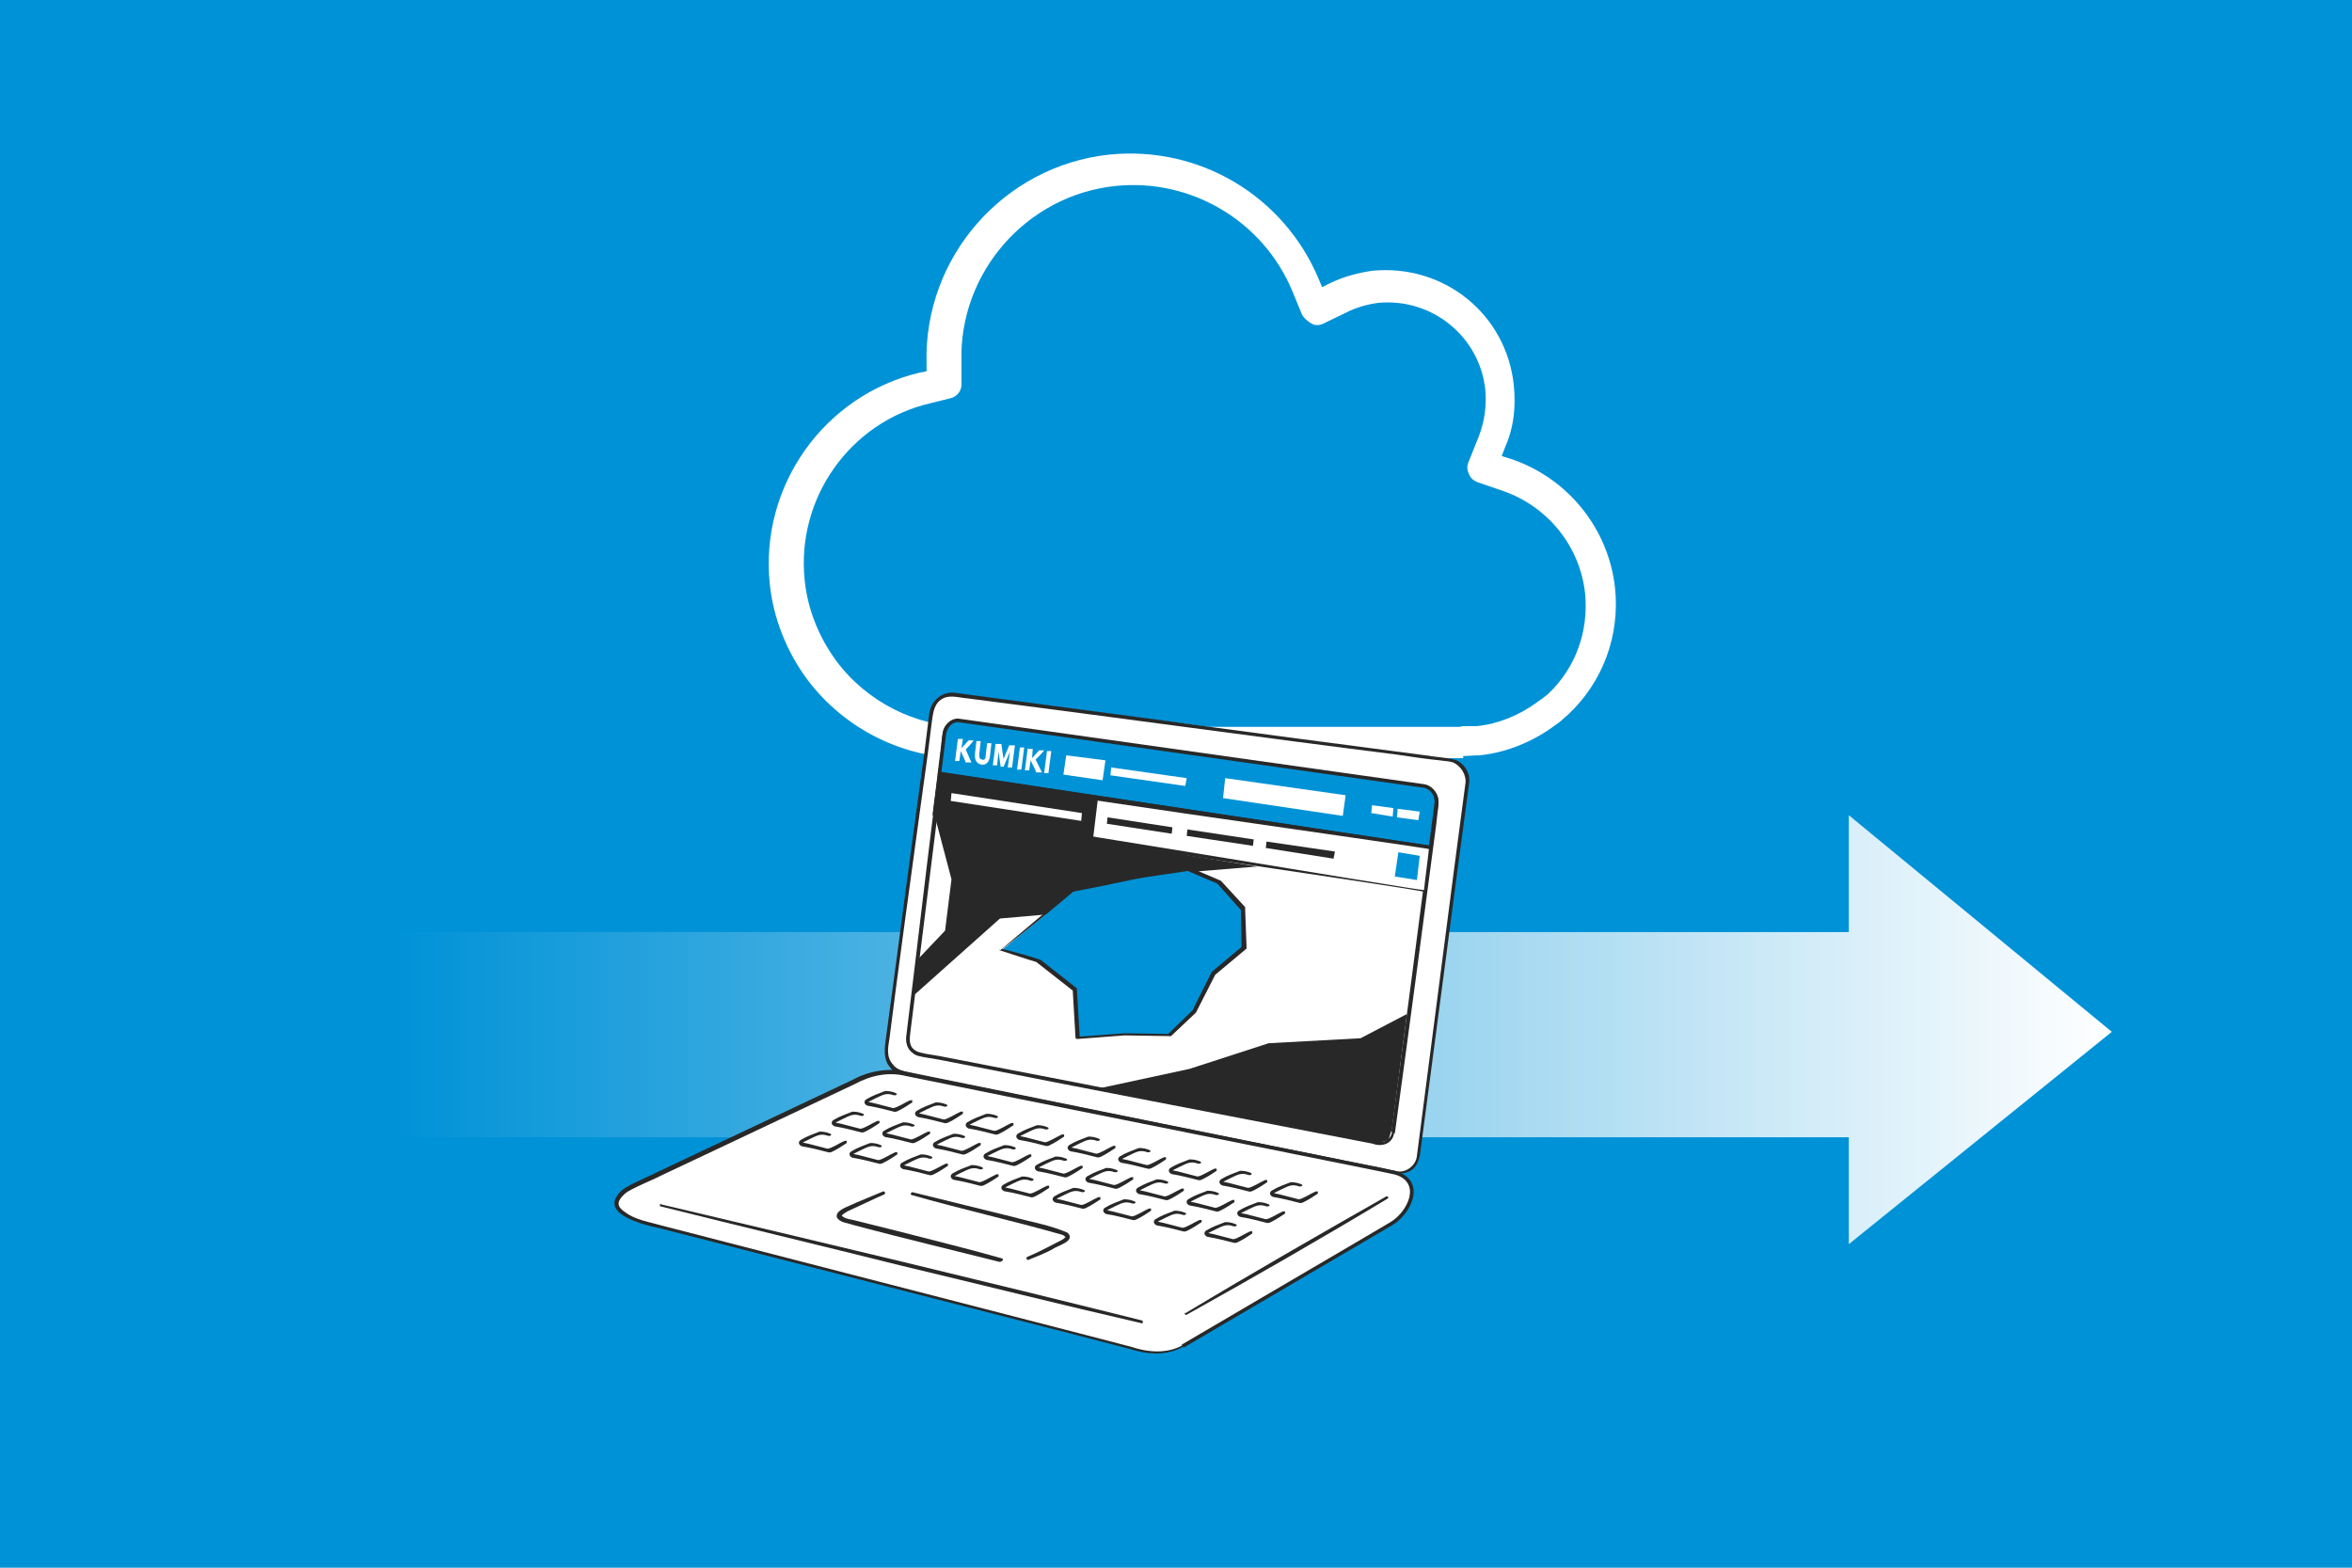
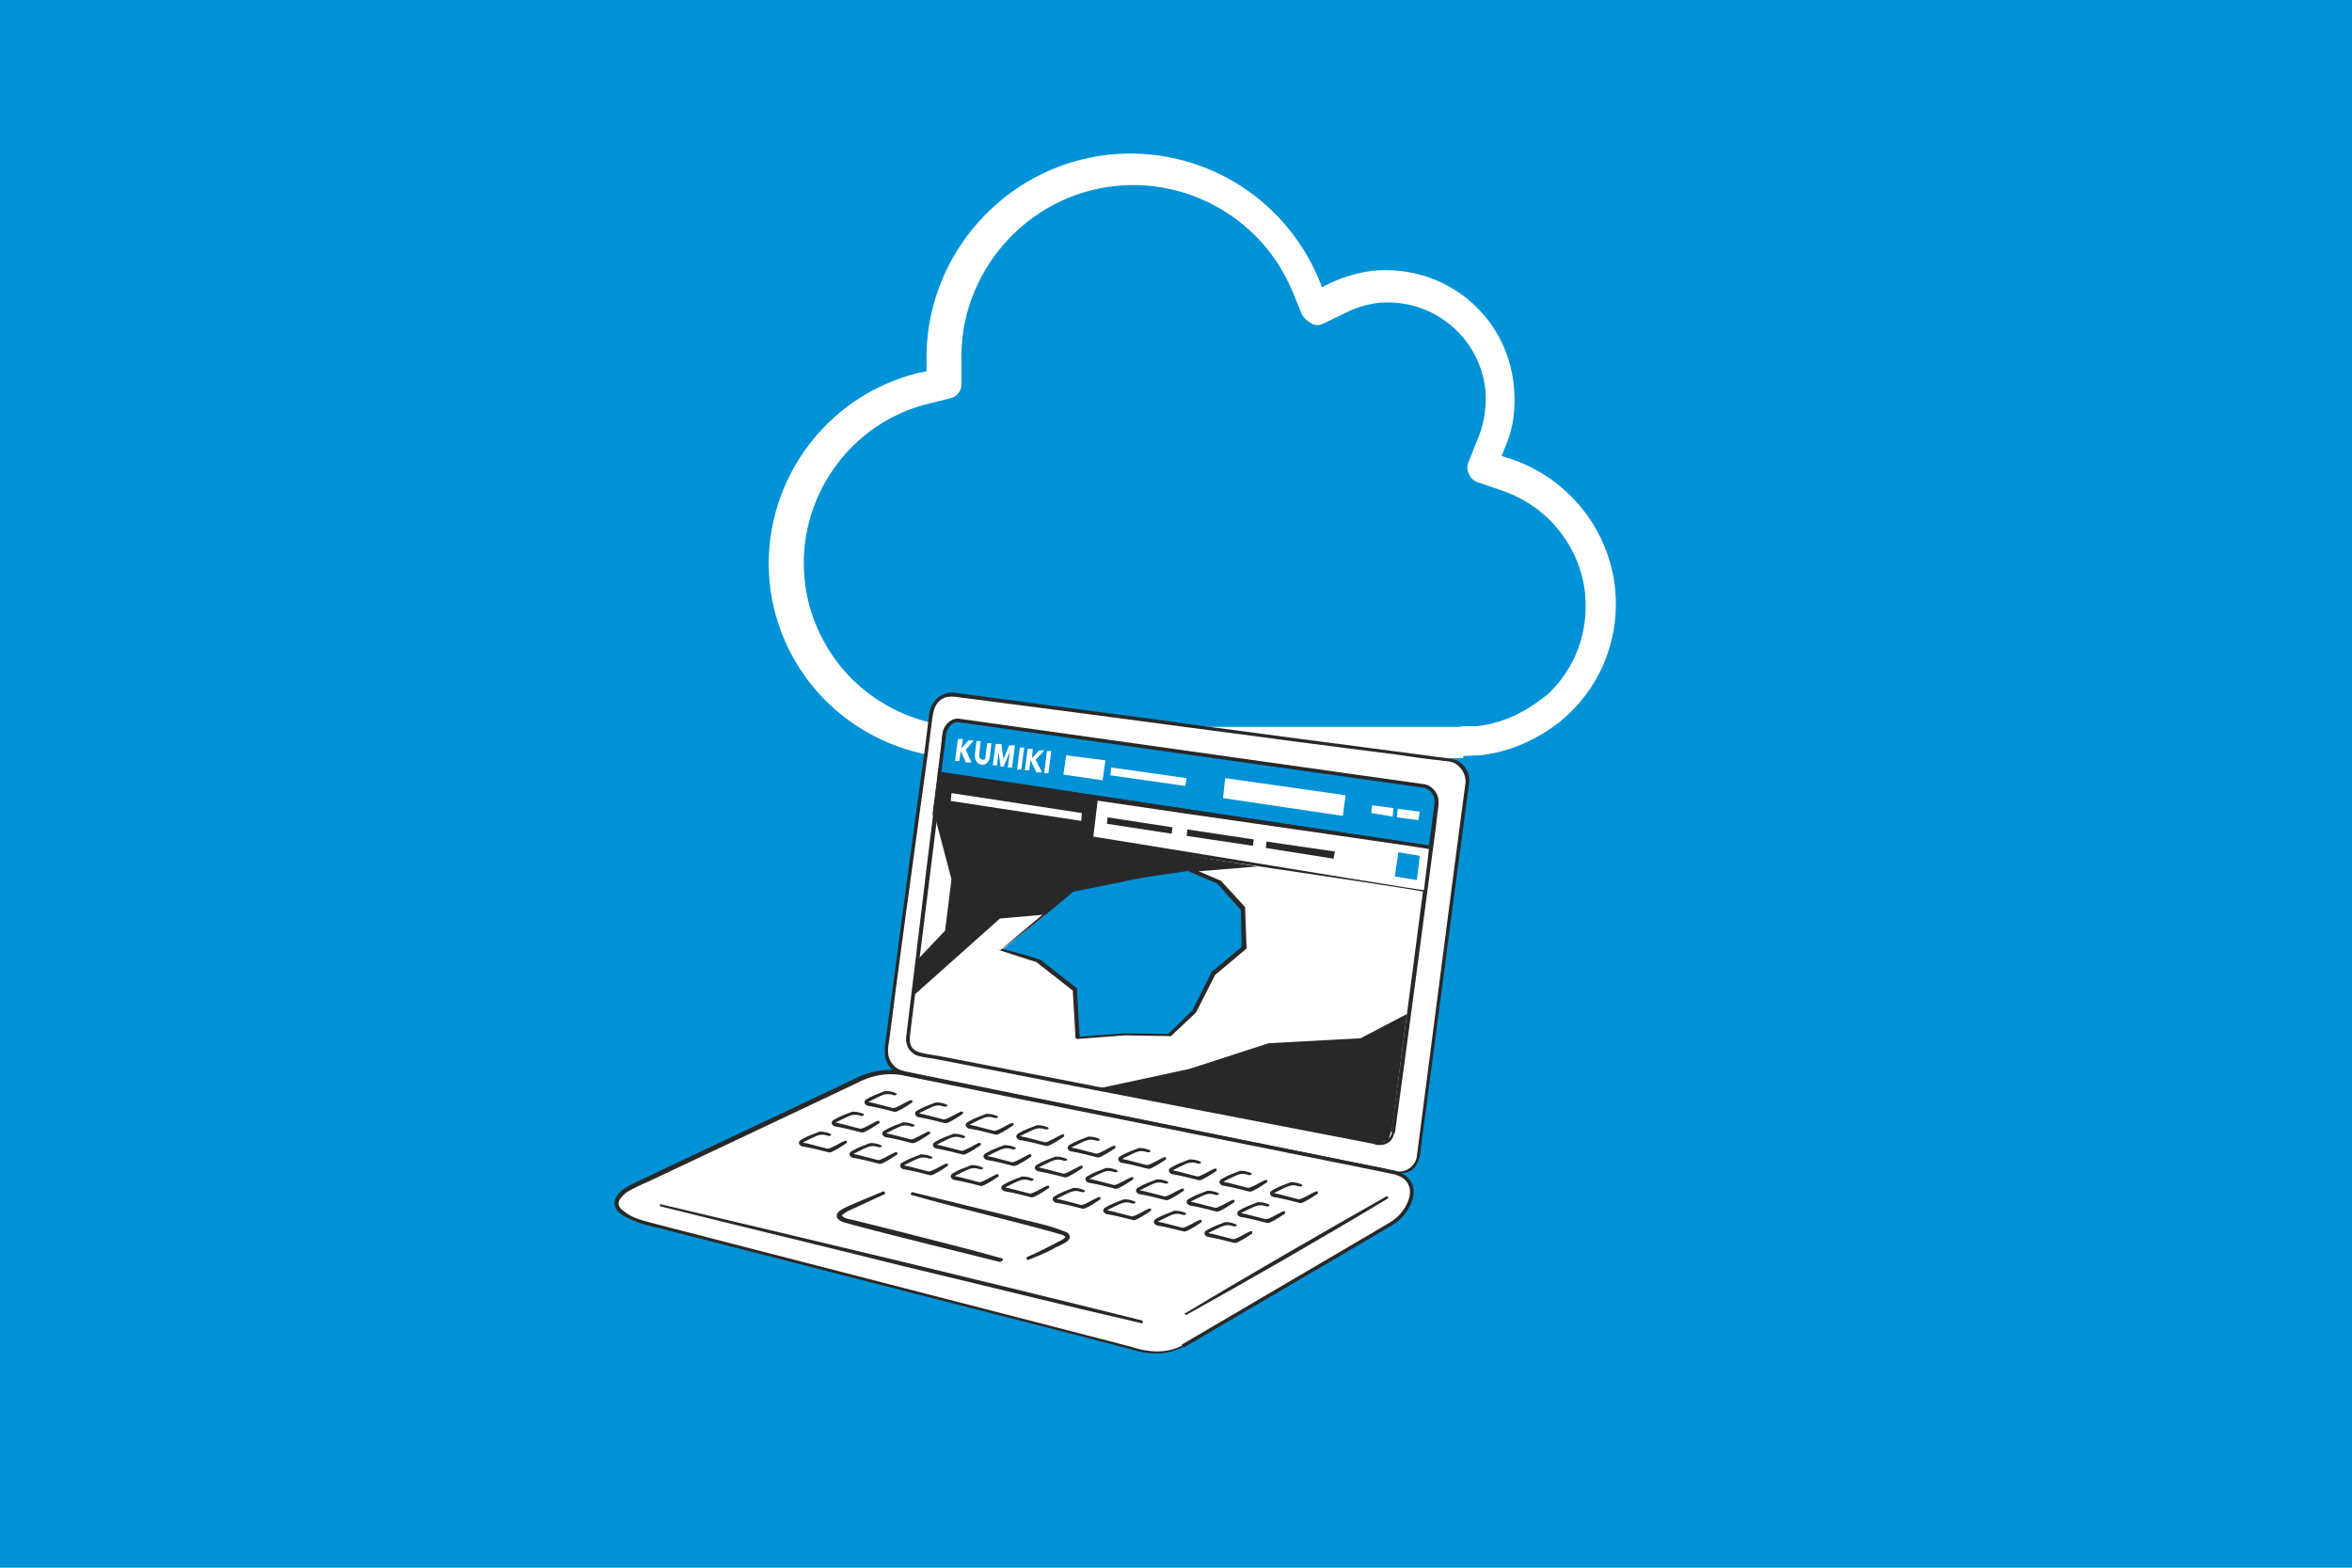
<svg xmlns="http://www.w3.org/2000/svg" id="_レイヤー_1" width="330" height="220" version="1.1" viewBox="0 0 330 220">
  <defs>
    <style>
      .st0, .st1 {
        fill: #282828;
      }

      .st0, .st2 {
        stroke: #282828;
        stroke-linecap: round;
        stroke-linejoin: round;
        stroke-width: .5px;
      }

      .st3 {
        fill: url(#_名称未設定グラデーション_71);
      }

      .st4 {
        fill: #fff;
      }

      .st5, .st2 {
        fill: #0092d7;
      }
    </style>
    <linearGradient id="_名称未設定グラデーション_71" data-name="名称未設定グラデーション 71" x1="55.5" y1="144.5" x2="296.3" y2="144.5" gradientUnits="userSpaceOnUse">
      <stop offset="0" stop-color="#0092d7" />
      <stop offset="1" stop-color="#fff" />
      <stop offset="1" stop-color="#000" />
    </linearGradient>
  </defs>
  <rect class="st5" x="0" y="0" width="330" height="220" />
  <path class="st4" d="M205.3,106.4c0,0-.3,0-.4,0h-.2c-.1,0-.3,0-.3,0h-69.1c-8.6,0-16.8-4.1-22-11-2.9-3.9-4.8-8.6-5.3-13.5-1.4-13.7,7.6-26.4,21-29.6l1-.2v-1.1c-.4-14.9,10.8-27.7,25.6-29.3,12.7-1.3,24.5,5.8,29.4,17.4l.5,1.2,1.2-.6c1.9-.9,3.8-1.4,5.8-1.7,10.2-1,18.9,6.2,19.9,16.1.3,3,0,5.9-1.2,8.6l-.5,1.3,1.3.4c8,2.7,13.7,9.8,14.6,18.1.7,6.7-1.7,13.2-6.6,17.8,0,0,0,0,0,0l-.7.6c-.4.4-.7.6-1,.8-3.2,2.4-6.9,3.9-10.7,4.3-1,0-1.7.1-2.3.1ZM204.8,101.9s0,0,.1,0h.5c.5,0,1.1,0,1.8,0,3-.3,5.9-1.5,8.4-3.3.3-.2.5-.4.7-.5l.9-.7c3.9-3.7,5.7-8.8,5.2-14.1-.7-6.6-5.2-12.2-11.5-14.4l-3.5-1.2c-.6-.2-1.1-.6-1.3-1.2-.3-.6-.3-1.2,0-1.8l1.4-3.5c.8-2.1,1.1-4.3.9-6.5-.8-7.5-7.5-12.9-15-12.2-1.5.2-3,.6-4.4,1.3l-3.3,1.6c-.6.3-1.2.3-1.7,0s-1-.7-1.3-1.2l-1.4-3.4c-4.1-9.8-14.2-15.8-24.8-14.7-12.5,1.3-22,12.2-21.6,24.7v2.9c.1,1.1-.6,2-1.6,2.2l-2.8.7c-11.2,2.6-18.8,13.3-17.6,24.8.4,4.1,2,8,4.4,11.3,4.3,5.8,11.2,9.3,18.4,9.3h69.1c.1,0,.2,0,.4,0ZM218.6,98.9h0,0Z" />
-   <polygon class="st3" points="296.3 144.8 259.4 114.4 259.4 130.8 55.5 130.8 55.5 159.6 259.4 159.6 259.4 174.6 296.3 144.8" />
  <g>
    <g>
      <g>
        <path class="st4" d="M199,162.2c-.2,1.6-1.7,2.6-3.2,2.3l-69-13.9c-1.6-.3-2.7-1.9-2.5-3.5l6.3-47.3c.2-1.6,1.7-2.7,3.3-2.5l69.5,9.2c1.6.2,2.7,1.7,2.5,3.3l-6.8,52.3Z" />
        <path class="st1" d="M199.2,162.2c-.8,3.8-4.4,2.2-7,1.8,0,0-7.9-1.6-7.9-1.6-10.1-2-37.3-7.4-47.7-9.5,0,0-7.9-1.6-7.9-1.6-1.2-.3-3.1-.4-3.8-1.5-1-1.1-.8-2.7-.6-4.1,1.1-8,3.2-24.1,4.3-32.1,0,0,1.1-8,1.1-8s.5-4,.5-4c.1-.7.1-1.3.3-2,.4-1.5,1.8-2.5,3.3-2.4,8.2,1.1,21.8,2.9,30.1,4,2.5.4,34.5,4.6,36.1,4.8,1.1.2,2.9.3,4.1.6,1.4.5,2.3,2,2,3.5-1.7,12.5-5.2,39.5-6.9,52.2h0ZM198.8,162.2c1.7-12.9,5.1-39.6,6.8-52.2.2-1.2-.6-2.5-1.7-3-.6-.2-1.3-.2-1.9-.3-1.2-.1-4.8-.6-6-.8-16.8-2.1-43.8-5.8-60.3-7.9-1.3-.1-2.6-.6-3.7.2-1.1.8-1.1,2.2-1.3,3.4,0,0-.5,4-.5,4,0,0-1.1,8-1.1,8-1.1,8-3.3,24.1-4.3,32.1-.2,1.3-.5,2.6.5,3.7.7,1,2.5,1.1,3.5,1.4,0,0,7.9,1.6,7.9,1.6,10.5,2.1,37.5,7.6,47.7,9.6,0,0,7.9,1.6,7.9,1.6,1.3.2,2.7.6,3.9.8,1.3.1,2.5-1,2.6-2.2h0Z" />
      </g>
      <g>
        <path class="st4" d="M194.3,156.6c-.2,1.4-1.4,2.3-2.8,2l-60.3-11.4c-1.3-.3-2.3-1.6-2.1-2.9l5.3-39.1c.2-1.4,1.4-2.3,2.8-2.1l60.1,8.4c1.4.2,2.3,1.5,2.2,2.8l-5.2,42.3Z" />
        <path class="st1" d="M194.5,156.7c-.6,3.2-3.7,2-6,1.6,0,0-6.7-1.3-6.7-1.3-8.5-1.6-31.7-5.9-40.5-7.6,0,0-6.7-1.3-6.7-1.3l-3.4-.6c-1.3-.2-2.2-1.4-2.3-2.6.9-7.7,2.6-19.4,3.6-27.3.3-2.2,1.1-8.1,1.4-10.2.2-1,.1-2.5.8-3.5.8-1.1,2.1-1.3,3.4-1,0,0,3.4.5,3.4.5l6.8,1c12.3,1.7,35.2,5,47.6,6.7,3.1.2,4.4,1.5,3.7,4.7,0,0-1.7,13.6-1.7,13.6,0,0-3.3,27.3-3.4,27.3h0ZM194.1,156.6l3.3-27.3s1.6-13.6,1.6-13.6c.6-2.9-.3-4-3.3-4.2-12.4-1.7-35.3-4.9-47.6-6.6,0,0-6.8-.9-6.8-.9l-3.4-.5c-1-.2-2.1-.2-2.8.8-.6.7-.5,2.3-.7,3.2-.3,2.1-1.1,8-1.4,10.2-1,7.8-2.7,19.5-3.7,27.2,0,1,.9,2,1.9,2.2,0,0,3.4.6,3.4.6,12.3,2.3,35,6.7,47.2,9,0,0,6.7,1.3,6.7,1.3,1.1.2,2.3.5,3.3.6,1.1,0,2.1-.9,2.2-1.9h0Z" />
      </g>
      <g>
        <path class="st4" d="M165.9,188.9c-1.4.8-3.8,1.2-5.4.8l-70.6-18.1c-1.6-.4-3.1-1.4-3.5-2.2s.6-2,2-2.7l32.4-15.3c1.5-.7,3.9-1,5.5-.7l69.1,13.9c1.6.3,2.7,1.7,2.5,3.1s-1.5,3.2-2.9,4l-29.3,17.2Z" />
        <path class="st1" d="M166,189c-2.4,1.3-5,1.1-7.5.3,0,0-7.3-1.9-7.3-1.9-16.3-4.2-42.2-10.8-58.5-15-2.4-.5-9.1-2.1-5.4-5.4,1-.8,4-2,5.1-2.6,0,0,27.3-12.9,27.3-12.9,2.2-1.2,5-1.7,7.5-1.1,19.6,4,46.9,9.5,66.6,13.5,0,0,1.9.4,1.9.4,4.4,1.2,2.6,5.8-.3,7.6-1.2.7-27.4,16.1-29.3,17.2h0ZM165.8,188.7c2-1.2,28-16.4,29.3-17.2,2.5-1.5,4.4-5.7.5-6.7,0,0-1.9-.4-1.9-.4-19.7-4-47-9.4-66.6-13.4-2.4-.6-4.9-.1-7.1,1.1,0,0-27.3,12.9-27.3,12.9-.9.5-4.2,1.8-5,2.5-1,.9-1.4,1.7,0,2.6,1.4,1.1,3.5,1.4,5.2,1.9,16.3,4.2,42.2,10.9,58.5,15.1,0,0,7.3,1.9,7.3,1.9,2.4.8,5,1,7.2-.2h0Z" />
      </g>
      <g>
        <line class="st4" x1="166.4" y1="184.5" x2="194.6" y2="168.1" />
        <path class="st1" d="M166.3,184.3c9.3-5.6,18.7-11,28.2-16.4.2-.1.4.2.2.3-9.3,5.6-18.7,11-28.2,16.3-.2.1-.4-.2-.2-.3h0Z" />
      </g>
      <g>
        <line class="st4" x1="92.6" y1="169.2" x2="160.1" y2="185.5" />
        <path class="st1" d="M92.7,169c22.5,5.3,45.1,10.7,67.5,16.3.2,0,.2.5,0,.4-11.3-2.6-22.5-5.4-33.8-8.1-11.2-2.8-22.5-5.5-33.7-8.3-.2,0-.1-.4,0-.4h0Z" />
      </g>
      <g>
        <g>
          <path class="st4" d="M128,167.5c3.6,1,16,4,20.9,5.4,2.5.7-.4,1.6-1,2s-1.8.9-3.6,1.7" />
          <path class="st1" d="M128,167.3c4.1,1,10.1,2.5,14.2,3.5,2.5.7,5.1,1.1,7.6,2.2,1.2,1.2-1.5,1.8-2.1,2.3-1.1.6-2.2,1-3.4,1.5-.2.1-.4-.3-.2-.4,1.7-.7,3.3-1.6,4.9-2.4.2-.1.5-.4.5-.4,0,0-.2-.2-.4-.3-7-2-14.2-3.6-21.2-5.6-.2,0-.1-.4.1-.4h0Z" />
        </g>
        <g>
          <path class="st4" d="M140.3,176.9c-3.6-1-16.8-4.2-21.7-5.6-2.5-.7.3-1.7,1-2s2.5-1.1,4.2-1.8" />
          <path class="st1" d="M140.3,177.1c-2.8-.7-16.2-4-18.7-4.7,0,0-1.9-.5-1.9-.5-.8-.3-1.9-.3-2.3-1.1-.1-.7.6-1,1.1-1.3,0,0,1.8-.8,1.8-.8l3.6-1.5c.2-.1.4.3.2.4-1.2.5-4.1,1.9-5.2,2.4-.3.2-.7.4-.8.6.5.5,1.3.5,2,.7,1.2.3,4.4,1.1,5.6,1.4,5,1.3,10,2.5,14.9,3.9.2,0,.1.4-.1.4h0Z" />
        </g>
        <g>
          <path class="st4" d="M125.5,153.6c-.4-.1-1.2-.3-1.5-.2-.7.3-1.4.6-2,.9s-.9.5-.2.7c2.1.5,2.9.8,3.4.8s.5,0,.8-.2c.6-.3,1.4-.7,1.7-1" />
          <path class="st1" d="M125.4,153.7c-1.1-.4-1.6,0-2.5.4-.4.2-1,.5-1.2.6,0,0,0-.1,0-.1,0,0,.8.2.9.2,0,0,2.7.7,2.7.7.5,0,1.7-.8,2.4-1.1,0,0,.2,0,.3,0,0,0,0,.2,0,.3-.6.4-1.2.8-1.8,1.1-.2.1-.5.3-.8.2-1.2-.3-2.3-.6-3.5-.8-.4,0-.9-.5-.4-.9,1-.6,1.7-.8,2.7-1.2.6,0,1,.1,1.5.3,0,0,.2.1.1.2,0,0-.1.1-.2.1h0Z" />
        </g>
        <g>
          <path class="st4" d="M132.6,155.2c-.4-.1-1.2-.3-1.5-.2-.7.3-1.4.6-2,.9s-.9.5-.2.7c2.1.5,2.9.8,3.4.8s.5,0,.8-.2c.6-.3,1.4-.7,1.7-1" />
          <path class="st1" d="M132.5,155.3c-1.1-.4-1.6,0-2.5.4-.4.2-1,.5-1.2.6,0,0,0-.1,0-.1,0,0,.8.2.9.2,0,0,2.7.7,2.7.7.5,0,1.7-.8,2.4-1.1,0,0,.2,0,.3,0,0,0,0,.2,0,.3-.6.4-1.2.8-1.8,1.1-.2.1-.5.3-.8.2-1.2-.3-2.3-.6-3.5-.8-.4,0-.9-.5-.4-.9,1-.6,1.7-.8,2.7-1.2.6,0,1,.1,1.5.3,0,0,.2.1.1.2,0,0-.1.1-.2.1h0Z" />
        </g>
        <g>
          <path class="st4" d="M139.7,156.8c-.4-.1-1.2-.3-1.5-.2-.7.3-1.4.6-2,.9s-.9.5-.2.7c2.1.5,2.9.8,3.4.8s.5,0,.8-.2c.6-.3,1.4-.7,1.7-1" />
          <path class="st1" d="M139.6,156.9c-1.1-.4-1.6,0-2.5.4-.4.2-1,.5-1.2.6,0,0,0-.1,0-.1,0,0,.8.2.9.2,0,0,2.7.7,2.7.7.5,0,1.7-.8,2.4-1.1,0,0,.2,0,.3,0,0,0,0,.2,0,.3-.6.4-1.2.8-1.8,1.1-.2.1-.5.3-.8.2-1.2-.3-2.3-.6-3.5-.8-.4,0-.9-.5-.4-.9,1-.6,1.7-.8,2.7-1.2.6,0,1,.1,1.5.3,0,0,.2.1.1.2,0,0-.1.1-.2.1h0Z" />
        </g>
        <g>
          <path class="st4" d="M146.8,158.3c-.4-.1-1.2-.3-1.5-.2-.7.3-1.4.6-2,.9-.3.1-.9.5-.2.7,2.1.5,2.9.8,3.4.8s.5,0,.8-.2c.6-.3,1.4-.7,1.7-1" />
          <path class="st1" d="M146.7,158.5c-1.1-.4-1.6,0-2.5.4-.4.2-1,.5-1.2.6,0,0,0-.1,0-.1,0,0,.8.2.9.2,0,0,2.7.7,2.7.7.5,0,1.7-.8,2.4-1.1,0,0,.2,0,.3,0,0,0,0,.2,0,.3-.6.4-1.2.8-1.8,1.1-.2.1-.5.3-.8.2-1.2-.3-2.3-.6-3.5-.8-.4,0-.9-.5-.4-.9,1-.6,1.7-.8,2.7-1.2.6,0,1,.1,1.5.3,0,0,.2.1.1.2,0,0-.1.1-.2.1h0Z" />
        </g>
        <g>
          <path class="st4" d="M153.9,159.9c-.4-.1-1.2-.3-1.5-.2-.7.3-1.4.6-2,.9s-.9.5-.2.7c2.1.5,2.9.8,3.4.8s.5,0,.8-.2c.6-.3,1.4-.7,1.7-1" />
          <path class="st1" d="M153.9,160.1c-1.1-.4-1.6,0-2.5.4-.4.2-1,.5-1.2.6,0,0,0-.1,0-.1,0,0,.8.2.9.2,0,0,2.7.7,2.7.7.5,0,1.7-.8,2.4-1.1,0,0,.2,0,.3,0,0,0,0,.2,0,.3-.6.4-1.2.8-1.8,1.1-.2.1-.5.3-.8.2-1.2-.3-2.3-.6-3.5-.8-.4,0-.9-.5-.4-.9,1-.6,1.7-.8,2.7-1.2.6,0,1,.1,1.5.3,0,0,.2.1.1.2,0,0-.1.1-.2.1h0Z" />
        </g>
        <g>
          <path class="st4" d="M161,161.5c-.4-.1-1.2-.3-1.5-.2-.7.3-1.4.6-2,.9s-.9.5-.2.7c2.1.5,2.9.8,3.4.8s.5,0,.8-.2c.6-.3,1.4-.7,1.7-1" />
          <path class="st1" d="M161,161.7c-1.1-.4-1.6,0-2.5.4-.4.2-1,.5-1.2.6,0,0,0-.1,0-.1,0,0,.8.2.9.2,0,0,2.7.7,2.7.7.5,0,1.7-.8,2.4-1.1,0,0,.2,0,.3,0,0,0,0,.2,0,.3-.6.4-1.2.8-1.8,1.1-.2.1-.5.3-.8.2-1.2-.3-2.3-.6-3.5-.8-.4,0-.9-.5-.4-.9,1-.6,1.7-.8,2.7-1.2.6,0,1,.1,1.5.3,0,0,.2.1.1.2,0,0-.1.1-.2.1h0Z" />
        </g>
        <g>
          <path class="st4" d="M168.1,163.1c-.4-.1-1.2-.3-1.5-.2-.7.3-1.4.6-2,.9s-.9.5-.2.7c2.1.5,2.9.8,3.4.8s.5,0,.8-.2c.6-.3,1.4-.7,1.7-1" />
          <path class="st1" d="M168.1,163.3c-1.1-.4-1.6,0-2.5.4-.4.2-1,.5-1.2.6,0,0,0-.1,0-.1,0,0,.8.2.9.2,0,0,2.7.7,2.7.7.5,0,1.7-.8,2.4-1.1,0,0,.2,0,.3,0,0,0,0,.2,0,.3-.6.4-1.2.8-1.8,1.1-.2.1-.5.3-.8.2-1.2-.3-2.3-.6-3.5-.8-.4,0-.9-.5-.4-.9,1-.6,1.7-.8,2.7-1.2.6,0,1,.1,1.5.3,0,0,.2.1.1.2,0,0-.1.1-.2.1h0Z" />
        </g>
        <g>
          <path class="st4" d="M175.3,164.7c-.4-.1-1.2-.3-1.5-.2-.7.3-1.4.6-2,.9s-.9.5-.2.7c2.1.5,2.9.8,3.4.8s.5,0,.8-.2c.6-.3,1.4-.7,1.7-1" />
          <path class="st1" d="M175.2,164.9c-1.1-.4-1.6,0-2.5.4-.4.2-1,.5-1.2.6,0,0,0-.1,0-.1,0,0,.8.2.9.2,0,0,2.7.7,2.7.7.5,0,1.7-.8,2.4-1.1,0,0,.2,0,.3,0,0,0,0,.2,0,.3-.6.4-1.2.8-1.8,1.1-.2.1-.5.3-.8.2-1.2-.3-2.3-.6-3.5-.8-.4,0-.9-.5-.4-.9,1-.6,1.7-.8,2.7-1.2.6,0,1,.1,1.5.3,0,0,.2.1.1.2,0,0-.1.1-.2.1h0Z" />
        </g>
        <g>
          <path class="st4" d="M182.4,166.3c-.4-.1-1.2-.3-1.5-.2-.7.3-1.4.6-2,.9s-.9.5-.2.7c2.1.5,2.9.8,3.4.8s.5,0,.8-.2c.6-.3,1.4-.7,1.7-1" />
          <path class="st1" d="M182.3,166.5c-1.1-.4-1.6,0-2.5.4-.4.2-1,.5-1.2.6,0,0,0-.1,0-.1,0,0,.8.2.9.2,0,0,2.7.7,2.7.7.5,0,1.7-.8,2.4-1.1,0,0,.2,0,.3,0,0,0,0,.2,0,.3-.6.4-1.2.8-1.8,1.1-.2.1-.5.3-.8.2-1.2-.3-2.3-.6-3.5-.8-.4,0-.9-.5-.4-.9,1-.6,1.7-.8,2.7-1.2.6,0,1,.1,1.5.3,0,0,.2.1.1.2,0,0-.1.1-.2.1h0Z" />
        </g>
        <g>
          <path class="st4" d="M120.9,156.4c-.4-.1-1.2-.3-1.5-.2-.7.3-1.4.6-2,.9-.3.1-.9.5-.2.7,2.1.5,2.9.8,3.4.8s.5,0,.8-.2c.6-.3,1.4-.7,1.7-1" />
          <path class="st1" d="M120.8,156.6c-1.1-.4-1.6,0-2.5.4-.4.2-1,.5-1.2.6,0,0,0-.1,0-.1,0,0,.8.2.9.2,0,0,2.7.7,2.7.7.5,0,1.7-.8,2.4-1.1,0,0,.2,0,.3,0,0,0,0,.2,0,.3-.6.4-1.2.8-1.8,1.1-.2.1-.5.3-.8.2-1.2-.3-2.3-.6-3.5-.8-.4,0-.9-.5-.4-.9,1-.6,1.7-.8,2.7-1.2.6,0,1,.1,1.5.3,0,0,.2.1.1.2,0,0-.1.1-.2.1h0Z" />
        </g>
        <g>
          <path class="st4" d="M128,158c-.4-.1-1.2-.3-1.5-.2-.7.3-1.4.6-2,.9s-.9.5-.2.7c2.1.5,2.9.8,3.4.8s.5,0,.8-.2c.6-.3,1.4-.7,1.7-1" />
          <path class="st1" d="M127.9,158.1c-1.1-.4-1.6,0-2.5.4-.4.2-1,.5-1.2.6,0,0,0-.1,0-.1,0,0,.8.2.9.2,0,0,2.7.7,2.7.7.5,0,1.7-.8,2.4-1.1,0,0,.2,0,.3,0,0,0,0,.2,0,.3-.6.4-1.2.8-1.8,1.1-.2.1-.5.3-.8.2-1.2-.3-2.3-.6-3.5-.8-.4,0-.9-.5-.4-.9,1-.6,1.7-.8,2.7-1.2.6,0,1,.1,1.5.3,0,0,.2.1.1.2,0,0-.1.1-.2.1h0Z" />
        </g>
        <g>
          <path class="st4" d="M135.1,159.6c-.4-.1-1.2-.3-1.5-.2-.7.3-1.4.6-2,.9s-.9.5-.2.7c2.1.5,2.9.8,3.4.8s.5,0,.8-.2c.6-.3,1.4-.7,1.7-1" />
          <path class="st1" d="M135,159.7c-1.1-.4-1.6,0-2.5.4-.4.2-1,.5-1.2.6,0,0,0-.1,0-.1,0,0,.8.2.9.2,0,0,2.7.7,2.7.7.5,0,1.7-.8,2.4-1.1,0,0,.2,0,.3,0,0,0,0,.2,0,.3-.6.4-1.2.8-1.8,1.1-.2.1-.5.3-.8.2-1.2-.3-2.3-.6-3.5-.8-.4,0-.9-.5-.4-.9,1-.6,1.7-.8,2.7-1.2.6,0,1,.1,1.5.3,0,0,.2.1.1.2,0,0-.1.1-.2.1h0Z" />
        </g>
        <g>
          <path class="st4" d="M142.2,161.2c-.4-.1-1.2-.3-1.5-.2-.7.3-1.4.6-2,.9s-.9.5-.2.7c2.1.5,2.9.8,3.4.8s.5,0,.8-.2c.6-.3,1.4-.7,1.7-1" />
          <path class="st1" d="M142.1,161.3c-1.1-.4-1.6,0-2.5.4-.4.2-1,.5-1.2.6,0,0,0-.1,0-.1,0,0,.8.2.9.2,0,0,2.7.7,2.7.7.5,0,1.7-.8,2.4-1.1,0,0,.2,0,.3,0,0,0,0,.2,0,.3-.6.4-1.2.8-1.8,1.1-.2.1-.5.3-.8.2-1.2-.3-2.3-.6-3.5-.8-.4,0-.9-.5-.4-.9,1-.6,1.7-.8,2.7-1.2.6,0,1,.1,1.5.3,0,0,.2.1.1.2,0,0-.1.1-.2.1h0Z" />
        </g>
        <g>
          <path class="st4" d="M149.3,162.7c-.4-.1-1.2-.3-1.5-.2-.7.3-1.4.6-2,.9s-.9.5-.2.7c2.1.5,2.9.8,3.4.8s.5,0,.8-.2c.6-.3,1.4-.7,1.7-1" />
          <path class="st1" d="M149.3,162.9c-1.1-.4-1.6,0-2.5.4-.4.2-1,.5-1.2.6,0,0,0-.1,0-.1,0,0,.8.2.9.2,0,0,2.7.7,2.7.7.5,0,1.7-.8,2.4-1.1,0,0,.2,0,.3,0,0,0,0,.2,0,.3-.6.4-1.2.8-1.8,1.1-.2.1-.5.3-.8.2-1.2-.3-2.3-.6-3.5-.8-.4,0-.9-.5-.4-.9,1-.6,1.7-.8,2.7-1.2.6,0,1,.1,1.5.3,0,0,.2.1.1.2,0,0-.1.1-.2.1h0Z" />
        </g>
        <g>
          <path class="st4" d="M156.4,164.3c-.4-.1-1.2-.3-1.5-.2-.7.3-1.4.6-2,.9s-.9.5-.2.7c2.1.5,2.9.8,3.4.8s.5,0,.8-.2c.6-.3,1.4-.7,1.7-1" />
          <path class="st1" d="M156.4,164.5c-1.1-.4-1.6,0-2.5.4-.4.2-1,.5-1.2.6,0,0,0-.1,0-.1,0,0,.8.2.9.2,0,0,2.7.7,2.7.7.5,0,1.7-.8,2.4-1.1,0,0,.2,0,.3,0,0,0,0,.2,0,.3-.6.4-1.2.8-1.8,1.1-.2.1-.5.3-.8.2-1.2-.3-2.3-.6-3.5-.8-.4,0-.9-.5-.4-.9,1-.6,1.7-.8,2.7-1.2.6,0,1,.1,1.5.3,0,0,.2.1.1.2,0,0-.1.1-.2.1h0Z" />
        </g>
        <g>
          <path class="st4" d="M163.5,165.9c-.4-.1-1.2-.3-1.5-.2-.7.3-1.4.6-2,.9s-.9.5-.2.7c2.1.5,2.9.8,3.4.8s.5,0,.8-.2c.6-.3,1.4-.7,1.7-1" />
          <path class="st1" d="M163.5,166.1c-1.1-.4-1.6,0-2.5.4-.4.2-1,.5-1.2.6,0,0,0-.1,0-.1,0,0,.8.2.9.2,0,0,2.7.7,2.7.7.5,0,1.7-.8,2.4-1.1,0,0,.2,0,.3,0,0,0,0,.2,0,.3-.6.4-1.2.8-1.8,1.1-.2.1-.5.3-.8.2-1.2-.3-2.3-.6-3.5-.8-.4,0-.9-.5-.4-.9,1-.6,1.7-.8,2.7-1.2.6,0,1,.1,1.5.3,0,0,.2.1.1.2,0,0-.1.1-.2.1h0Z" />
        </g>
        <g>
          <path class="st4" d="M170.6,167.5c-.4-.1-1.2-.3-1.5-.2-.7.3-1.4.6-2,.9s-.9.5-.2.7c2.1.5,2.9.8,3.4.8s.5,0,.8-.2c.6-.3,1.4-.7,1.7-1" />
          <path class="st1" d="M170.6,167.7c-1.1-.4-1.6,0-2.5.4-.4.2-1,.5-1.2.6,0,0,0-.1,0-.1,0,0,.8.2.9.2,0,0,2.7.7,2.7.7.5,0,1.7-.8,2.4-1.1,0,0,.2,0,.3,0,0,0,0,.2,0,.3-.6.4-1.2.8-1.8,1.1-.2.1-.5.3-.8.2-1.2-.3-2.3-.6-3.5-.8-.4,0-.9-.5-.4-.9,1-.6,1.7-.8,2.7-1.2.6,0,1,.1,1.5.3,0,0,.2.1.1.2,0,0-.1.1-.2.1h0Z" />
        </g>
        <g>
          <path class="st4" d="M177.8,169.1c-.4-.1-1.2-.3-1.5-.2-.7.3-1.4.6-2,.9s-.9.5-.2.7c2.1.5,2.9.8,3.4.8s.5,0,.8-.2c.6-.3,1.4-.7,1.7-1" />
          <path class="st1" d="M177.7,169.3c-1.1-.4-1.6,0-2.5.4-.4.2-1,.5-1.2.6,0,0,0-.1,0-.1,0,0,.8.2.9.2,0,0,2.7.7,2.7.7.5,0,1.7-.8,2.4-1.1,0,0,.2,0,.3,0,0,0,0,.2,0,.3-.6.4-1.2.8-1.8,1.1-.2.1-.5.3-.8.2-1.2-.3-2.3-.6-3.5-.8-.4,0-.9-.5-.4-.9,1-.6,1.7-.8,2.7-1.2.6,0,1,.1,1.5.3,0,0,.2.1.1.2,0,0-.1.1-.2.1h0Z" />
        </g>
        <g>
          <path class="st4" d="M116.2,159.2c-.4-.1-1.2-.3-1.5-.2-.7.3-1.4.6-2,.9s-.9.5-.2.7c2.1.5,2.9.8,3.4.8s.5,0,.8-.2c.6-.3,1.4-.7,1.7-1" />
          <path class="st1" d="M116.2,159.4c-1.1-.4-1.6,0-2.5.4-.4.2-1,.5-1.2.6,0,0,0-.1,0-.1,0,0,.8.2.9.2,0,0,2.7.7,2.7.7.5,0,1.7-.8,2.4-1.1,0,0,.2,0,.3,0,0,0,0,.2,0,.3-.6.4-1.2.8-1.8,1.1-.2.1-.5.3-.8.2-1.2-.3-2.3-.6-3.5-.8-.4,0-.9-.5-.4-.9,1-.6,1.7-.8,2.7-1.2.6,0,1,.1,1.5.3,0,0,.2.1.1.2,0,0-.1.1-.2.1h0Z" />
        </g>
        <g>
          <path class="st4" d="M123.4,160.8c-.4-.1-1.2-.3-1.5-.2-.7.3-1.4.6-2,.9s-.9.5-.2.7c2.1.5,2.9.8,3.4.8s.5,0,.8-.2c.6-.3,1.4-.7,1.7-1" />
          <path class="st1" d="M123.3,161c-1.1-.4-1.6,0-2.5.4-.4.2-1,.5-1.2.6,0,0,0-.1,0-.1,0,0,.8.2.9.2,0,0,2.7.7,2.7.7.5,0,1.7-.8,2.4-1.1,0,0,.2,0,.3,0,0,0,0,.2,0,.3-.6.4-1.2.8-1.8,1.1-.2.1-.5.3-.8.2-1.2-.3-2.3-.6-3.5-.8-.4,0-.9-.5-.4-.9,1-.6,1.7-.8,2.7-1.2.6,0,1,.1,1.5.3,0,0,.2.1.1.2,0,0-.1.1-.2.1h0Z" />
        </g>
        <g>
          <path class="st4" d="M130.5,162.4c-.4-.1-1.2-.3-1.5-.2-.7.3-1.4.6-2,.9s-.9.5-.2.7c2.1.5,2.9.8,3.4.8s.5,0,.8-.2c.6-.3,1.4-.7,1.7-1" />
          <path class="st1" d="M130.4,162.6c-1.1-.4-1.6,0-2.5.4-.4.2-1,.5-1.2.6,0,0,0-.1,0-.1,0,0,.8.2.9.2,0,0,2.7.7,2.7.7.5,0,1.7-.8,2.4-1.1,0,0,.2,0,.3,0,0,0,0,.2,0,.3-.6.4-1.2.8-1.8,1.1-.2.1-.5.3-.8.2-1.2-.3-2.3-.6-3.5-.8-.4,0-.9-.5-.4-.9,1-.6,1.7-.8,2.7-1.2.6,0,1,.1,1.5.3,0,0,.2.1.1.2,0,0-.1.1-.2.1h0Z" />
        </g>
        <g>
          <path class="st4" d="M137.6,164c-.4-.1-1.2-.3-1.5-.2-.7.3-1.4.6-2,.9s-.9.5-.2.7c2.1.5,2.9.8,3.4.8s.5,0,.8-.2c.6-.3,1.4-.7,1.7-1" />
          <path class="st1" d="M137.5,164.1c-1.1-.4-1.6,0-2.5.4-.4.2-1,.5-1.2.6,0,0,0-.1,0-.1,0,0,.8.2.9.2,0,0,2.7.7,2.7.7.5,0,1.7-.8,2.4-1.1,0,0,.2,0,.3,0,0,0,0,.2,0,.3-.6.4-1.2.8-1.8,1.1-.2.1-.5.3-.8.2-1.2-.3-2.3-.6-3.5-.8-.4,0-.9-.5-.4-.9,1-.6,1.7-.8,2.7-1.2.6,0,1,.1,1.5.3,0,0,.2.1.1.2,0,0-.1.1-.2.1h0Z" />
        </g>
        <g>
          <path class="st4" d="M144.7,165.6c-.4-.1-1.2-.3-1.5-.2-.7.3-1.4.6-2,.9s-.9.5-.2.7c2.1.5,2.9.8,3.4.8s.5,0,.8-.2c.6-.3,1.4-.7,1.7-1" />
          <path class="st1" d="M144.6,165.7c-1.1-.4-1.6,0-2.5.4-.4.2-1,.5-1.2.6,0,0,0-.1,0-.1,0,0,.8.2.9.2,0,0,2.7.7,2.7.7.5,0,1.7-.8,2.4-1.1,0,0,.2,0,.3,0,0,0,0,.2,0,.3-.6.4-1.2.8-1.8,1.1-.2.1-.5.3-.8.2-1.2-.3-2.3-.6-3.5-.8-.4,0-.9-.5-.4-.9,1-.6,1.7-.8,2.7-1.2.6,0,1,.1,1.5.3,0,0,.2.1.1.2,0,0-.1.1-.2.1h0Z" />
        </g>
        <g>
          <path class="st4" d="M151.8,167.2c-.4-.1-1.2-.3-1.5-.2-.7.3-1.4.6-2,.9s-.9.5-.2.7c2.1.5,2.9.8,3.4.8s.5,0,.8-.2c.6-.3,1.4-.7,1.7-1" />
          <path class="st1" d="M151.8,167.3c-1.1-.4-1.6,0-2.5.4-.4.2-1,.5-1.2.6,0,0,0-.1,0-.1,0,0,.8.2.9.2,0,0,2.7.7,2.7.7.5,0,1.7-.8,2.4-1.1,0,0,.2,0,.3,0,0,0,0,.2,0,.3-.6.4-1.2.8-1.8,1.1-.2.1-.5.3-.8.2-1.2-.3-2.3-.6-3.5-.8-.4,0-.9-.5-.4-.9,1-.6,1.7-.8,2.7-1.2.6,0,1,.1,1.5.3,0,0,.2.1.1.2,0,0-.1.1-.2.1h0Z" />
        </g>
        <g>
          <path class="st4" d="M158.9,168.7c-.4-.1-1.2-.3-1.5-.2-.7.3-1.4.6-2,.9-.3.1-.9.5-.2.7,2.1.5,2.9.8,3.4.8s.5,0,.8-.2c.6-.3,1.4-.7,1.7-1" />
          <path class="st1" d="M158.9,168.9c-1.1-.4-1.6,0-2.5.4-.4.2-1,.5-1.2.6,0,0,0-.1,0-.1,0,0,.8.2.9.2,0,0,2.7.7,2.7.7.5,0,1.7-.8,2.4-1.1,0,0,.2,0,.3,0,0,0,0,.2,0,.3-.6.4-1.2.8-1.8,1.1-.2.1-.5.3-.8.2-1.2-.3-2.3-.6-3.5-.8-.4,0-.9-.5-.4-.9,1-.6,1.7-.8,2.7-1.2.6,0,1,.1,1.5.3,0,0,.2.1.1.2,0,0-.1.1-.2.1h0Z" />
        </g>
        <g>
          <path class="st4" d="M166,170.3c-.4-.1-1.2-.3-1.5-.2-.7.3-1.4.6-2,.9s-.9.5-.2.7c2.1.5,2.9.8,3.4.8s.5,0,.8-.2c.6-.3,1.4-.7,1.7-1" />
          <path class="st1" d="M166,170.5c-1.1-.4-1.6,0-2.5.4-.4.2-1,.5-1.2.6,0,0,0-.1,0-.1,0,0,.8.2.9.2,0,0,2.7.7,2.7.7.5,0,1.7-.8,2.4-1.1,0,0,.2,0,.3,0,0,0,0,.2,0,.3-.6.4-1.2.8-1.8,1.1-.2.1-.5.3-.8.2-1.2-.3-2.3-.6-3.5-.8-.4,0-.9-.5-.4-.9,1-.6,1.7-.8,2.7-1.2.6,0,1,.1,1.5.3,0,0,.2.1.1.2,0,0-.1.1-.2.1h0Z" />
        </g>
        <g>
          <path class="st4" d="M173.2,171.9c-.4-.1-1.2-.3-1.5-.2-.7.3-1.4.6-2,.9s-.9.5-.2.7c2.1.5,2.9.8,3.4.8s.5,0,.8-.2c.6-.3,1.4-.7,1.7-1" />
          <path class="st1" d="M173.1,172.1c-1.1-.4-1.6,0-2.5.4-.4.2-1,.5-1.2.6,0,0,0-.1,0-.1,0,0,.8.2.9.2,0,0,2.7.7,2.7.7.5,0,1.7-.8,2.4-1.1,0,0,.2,0,.3,0,0,0,0,.2,0,.3-.6.4-1.2.8-1.8,1.1-.2.1-.5.3-.8.2-1.2-.3-2.3-.6-3.5-.8-.4,0-.9-.5-.4-.9,1-.6,1.7-.8,2.7-1.2.6,0,1,.1,1.5.3,0,0,.2.1.1.2,0,0-.1.1-.2.1h0Z" />
        </g>
      </g>
    </g>
    <g>
      <g>
        <g>
          <g>
            <path class="st4" d="M195.4,158.9c-.1,1-1.1,1.7-2.1,1.5l-64.3-12.5c-1-.2-1.8-1.2-1.6-2.3l5.2-42.9c.1-1,1.1-1.8,2.1-1.6l65.2,9.2c1,.1,1.8,1.1,1.6,2.2l-6.2,46.3Z" />
            <path class="st1" d="M195.6,159c-.2,1.5-1.7,2-3,1.5,0,0-3.6-.7-3.6-.7-12.9-2.5-37-7.1-50.1-9.7,0,0-7.2-1.4-7.2-1.4,0,0-1.8-.3-1.8-.3-.5-.1-1.4-.2-1.8-.6-.9-.6-1.1-1.7-.9-2.7,0,0,.1-.9.1-.9.9-7.2,2.6-21.7,3.5-28.9,0,0,.9-7.2.9-7.2,0,0,.4-3.6.4-3.6,0-.6.1-1.2.2-1.8.2-1.1,1.3-1.9,2.3-1.7,0,0,.9.1.9.1,7.3,1,19.6,2.8,27.1,3.9,5.3.7,31.4,4.5,36.1,5.1.4,0,1.4.1,1.9.4.6.3,1.1.9,1.2,1.6.1.6,0,1.3-.1,1.9,0,0-.2,1.8-.2,1.8-1.2,9.2-4.5,33.9-5.8,43.3h0ZM195.2,158.9c1.3-9.6,4.5-34.1,5.7-43.4,0-.9.5-2.7.4-3.5-.3-1.3-1.5-1.4-2.7-1.5-13.1-1.8-37.5-5.3-50.5-7.1-3.7-.5-9.9-1.4-13.5-1.9-.8,0-1.5.5-1.7,1.2,0,0-.2,1.8-.2,1.8-.3,2.3-1,8.5-1.3,10.9-.9,7.2-2.7,21.7-3.6,28.9-.1,1.1-.5,2.4.6,3.1.4.3,1.2.4,1.6.5,0,0,1.8.3,1.8.3l7.2,1.4c13.2,2.5,37.1,7.3,50.1,9.8,0,0,3.6.7,3.6.7.6.1,1.1.3,1.7,0,.5-.2.9-.8.9-1.3h0Z" />
          </g>
          <path class="st2" d="M200.7,119l.8-6.1c.2-1.3-.6-2.4-1.7-2.6l-65.3-9.2c-.9-.1-1.8.7-2,1.9l-.7,5.6,68.8,10.3Z" />
          <g>
            <polygon class="st4" points="199.9 125.1 200.7 119 131.8 108.7 131.1 114.3 199.9 125.1" />
            <path class="st1" d="M199.8,124.9c.2-2,.5-3.9.7-5.9,0,0,.2.2.2.2.2-.2-70.3-9.9-68.5-10.5,0,0-.7,5.6-.7,5.6-1.7-1.1,68.6,10.9,68.3,10.6h0ZM200,125.2c-.3-.4-69.2-10.1-69.1-11,0,0,.7-5.6.7-5.6,0-.2.2-.3.3-.3,0,0,68.8,10.4,68.8,10.4.1,0,.2.1.2.2-.3,2.1-.6,4.1-.9,6.2h0Z" />
          </g>
          <polygon class="st0" points="153.1 117.8 153.8 112 131.8 108.7 131.1 114.3 153.1 117.8" />
        </g>
        <g>
          <g>
            <path class="st4" d="M134.5,103.7h.6c0,0-.2,1.3-.2,1.3l1-1.1h.7c0,.1-1.1,1.3-1.1,1.3l.8,1.8h-.8c0-.1-.7-1.6-.7-1.6l-.2,1.4h-.6c0,0,.4-3.1.4-3.1Z" />
            <path class="st4" d="M136.8,105.7l.2-1.7h.6c0,0-.2,1.8-.2,1.8,0,.5,0,.7.4.8s.5-.2.5-.6l.2-1.7h.6c0,0-.2,1.8-.2,1.8-.1.9-.6,1.3-1.2,1.2s-1-.6-.9-1.5Z" />
            <path class="st4" d="M139.7,104.4h.8c0,.1.3,2.1.3,2.1l.8-1.9h.8c0,.1-.4,3.1-.4,3.1h-.6c0,0,.3-2.2.3-2.2l-.9,2.1h-.4c0,0-.3-2.1-.3-2.1l-.2,1.9h-.6c0,0,.4-3.1.4-3.1Z" />
            <path class="st4" d="M144.3,105.1h.6c0,0-.1,1.3-.1,1.3l1-1.1h.7c0,.1-1.2,1.3-1.2,1.3l.9,1.8h-.8c0-.1-.8-1.7-.8-1.7l-.2,1.4h-.6c0,0,.4-3.1.4-3.1Z" />
            <path class="st4" d="M146.9,105.4h.6c0,0-.4,3.1-.4,3.1h-.6c0,0,.4-3.1.4-3.1Z" />
            <path class="st4" d="M143.1,104.9h.6c0,0-.4,3.1-.4,3.1h-.6c0,0,.4-3.1.4-3.1Z" />
          </g>
          <polygon class="st4" points="154.7 109.5 149.2 108.7 149.6 106 155.1 106.7 154.7 109.5" />
          <polygon class="st1" points="155.1 127.6 140.3 128.9 128.3 139.6 128.9 134.5 132.6 130.6 133.5 123.4 131.1 114.3 176.4 121.6 162.9 122.7 155.1 127.6" />
          <polygon class="st1" points="195.3 158.4 197.4 142.3 190.9 145.7 178 146.4 166.9 150 153.9 152.8 193.4 160.4 194.8 160 195.3 158.4" />
          <polygon class="st5" points="198.8 123.5 195.7 123 196.2 119.6 199.2 120.1 198.8 123.5" />
          <polygon class="st4" points="188.4 114.5 171.6 112 171.9 109.2 188.8 111.6 188.4 114.5" />
          <polygon class="st4" points="195.4 114.6 192.4 114.1 192.5 113 195.5 113.4 195.4 114.6" />
          <polygon class="st4" points="166.3 110.3 155.8 108.8 155.9 107.7 166.5 109.2 166.3 110.3" />
          <polygon class="st4" points="151.7 115.2 133.4 112.4 133.5 111.3 151.8 114.1 151.7 115.2" />
          <polygon class="st1" points="164.4 117 155.3 115.6 155.4 114.7 164.5 116.1 164.4 117" />
          <polygon class="st1" points="175.8 118.7 166.5 117.3 166.6 116.4 175.9 117.8 175.8 118.7" />
          <polygon class="st1" points="187.1 120.5 177.6 119 177.7 118.1 187.3 119.5 187.1 120.5" />
          <polygon class="st4" points="199 115.1 196 114.7 196.1 113.5 199.2 113.9 199 115.1" />
        </g>
      </g>
      <g>
        <polygon class="st5" points="140.6 133.3 146.5 128.5 150.7 125 160.3 123 167 122 171.1 123.8 174.5 127.5 174.6 133.1 170.4 136.6 167.7 142 164.2 145.3 157.8 145.2 151.3 145.7 150.9 138.9 145.8 134.9 140.6 133.3" />
        <path class="st1" d="M140.4,133.3s10.1-8.5,10.1-8.5c0,0,0,0,.1,0,4.7-1,11.6-2.4,16.3-3,0,0,.1,0,.2,0l4.2,1.8s0,0,0,0l3.4,3.7c0,0,0,.1,0,.2l.2,5.5c0,0,0,.2-.1.2l-4.3,3.6s0,0,0,0l-2.7,5.3s0,0,0,0c0,0-3.5,3.3-3.5,3.3,0,0-.1,0-.2,0,0,0-6.4-.1-6.3-.1,0,0-6.6.5-6.6.5-.1,0-.3,0-.3-.2,0,0-.4-6.8-.4-6.8,0,0,0,.2,0,.2s-5.1-4-5.1-4c-1.4-.4-3.7-1.2-5.3-1.7h0ZM140.8,133.2c1.8.5,3.5.9,5.2,1.5,0,0,5.1,4,5.1,4,0,0,0,.1,0,.2l.4,6.8s-.3-.2-.3-.2c0,0,6.6-.5,6.6-.5,0,0,6.3.1,6.3.1,0,0-.2,0-.2,0l3.5-3.4c-.3.4,2.7-5.4,2.6-5.3,0,0,0,0,0,0l4.3-3.6s-.1.2-.1.2c0,0-.1-5.5-.1-5.5v.2c0,0-3.3-3.7-3.3-3.7h0c0,0-4.2-1.8-4.2-1.8h.2c-2.4.4-5.8.8-8.2,1.3.1,0-8.6,1.8-8,1.6-3.3,2.8-6.6,5.5-10,8.1h0Z" />
      </g>
    </g>
  </g>
</svg>